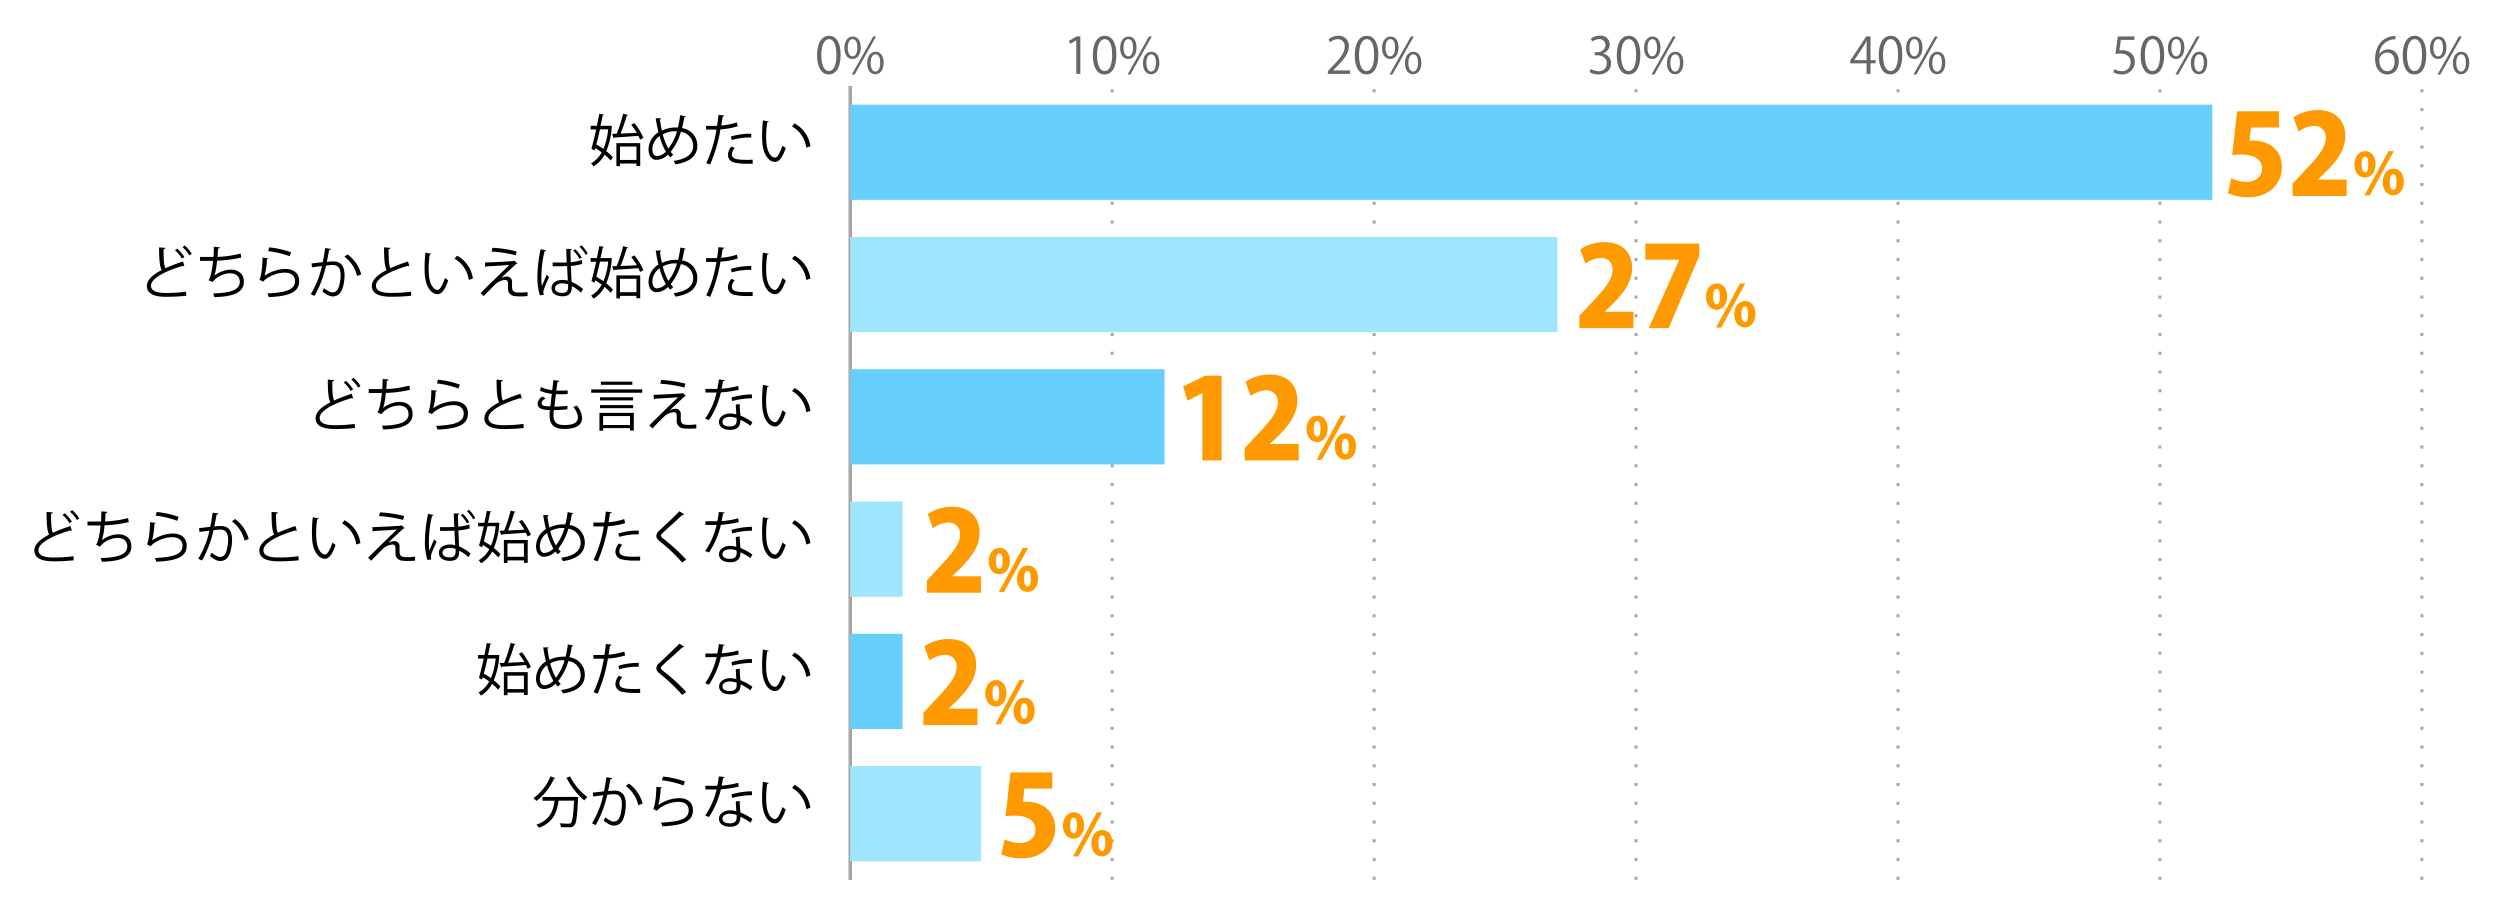
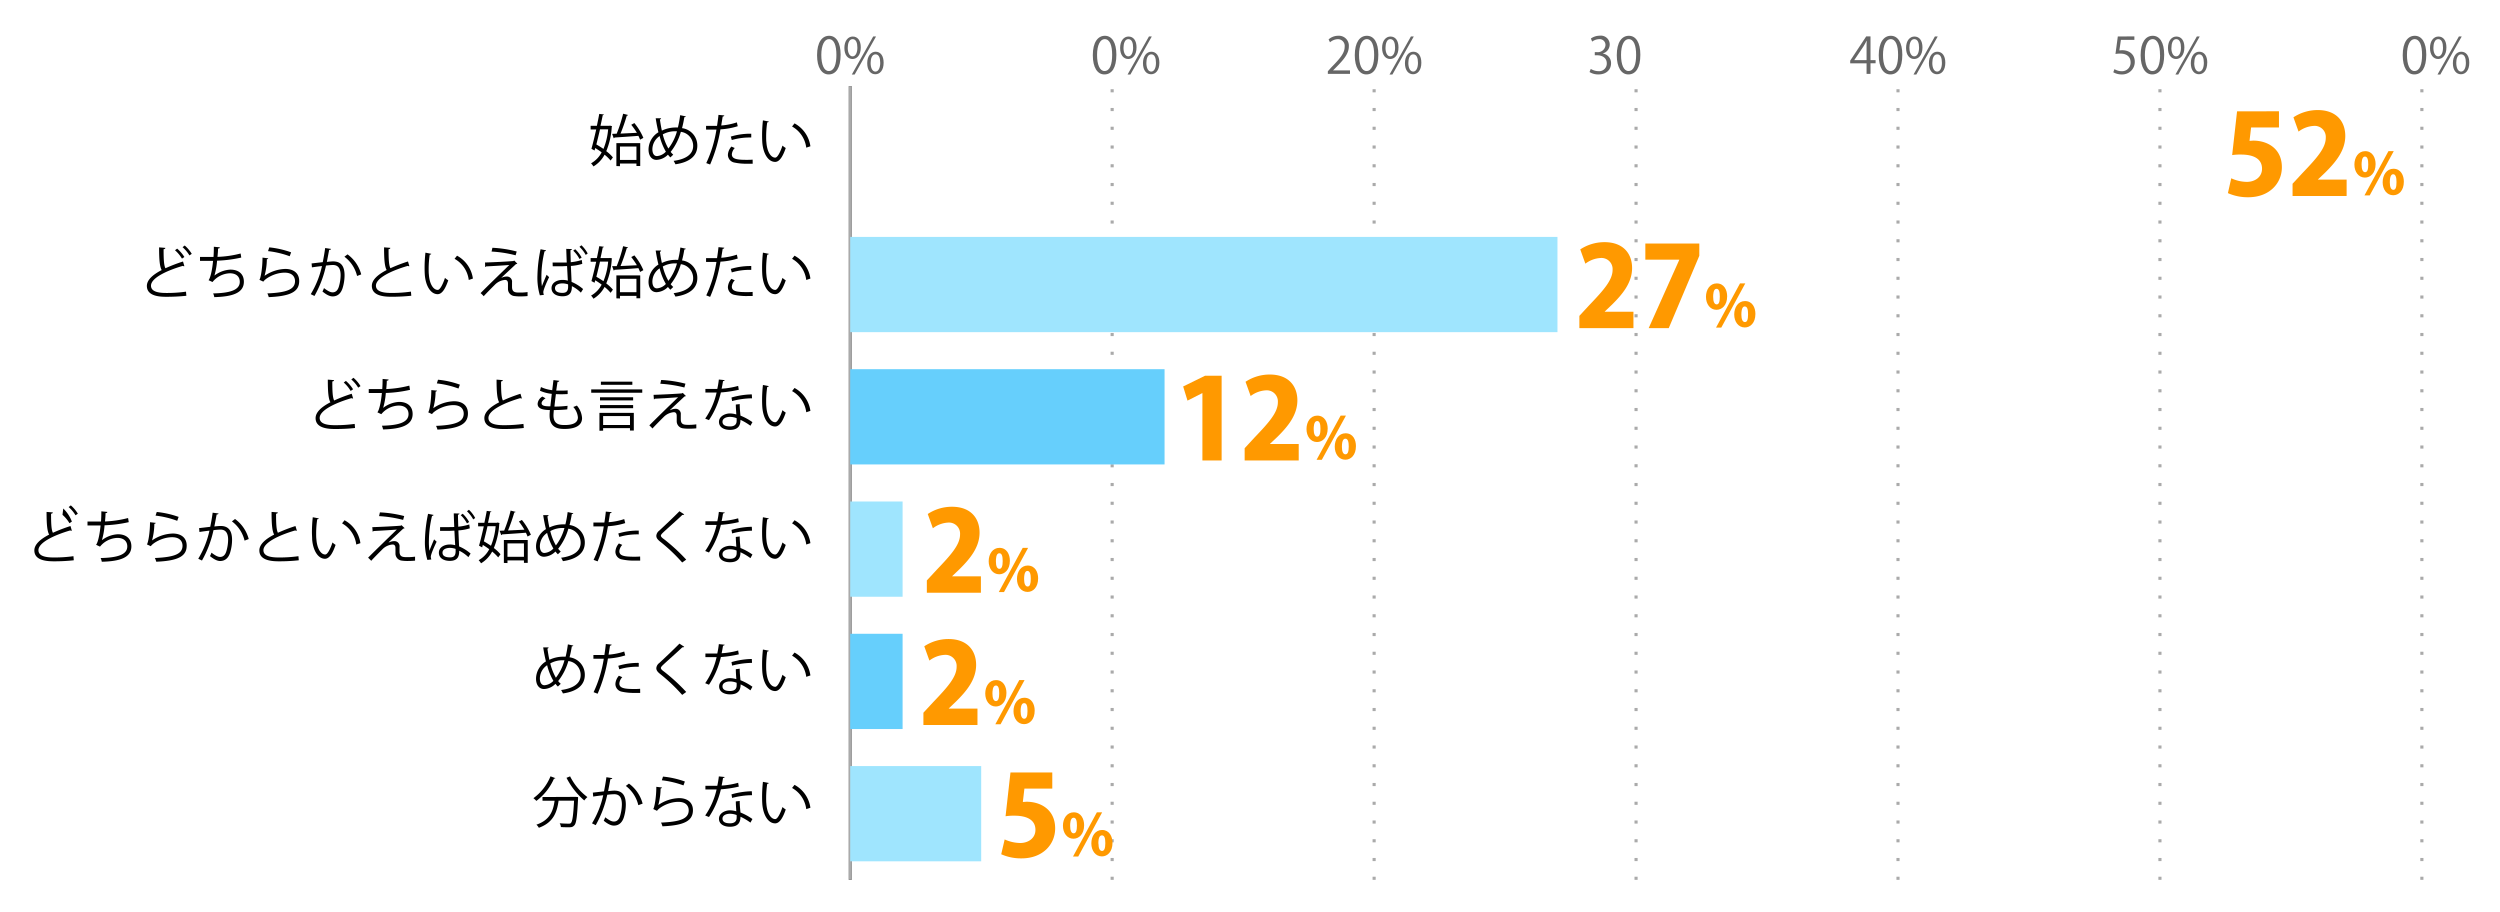
<svg xmlns="http://www.w3.org/2000/svg" viewBox="0 0 800 292">
  <defs>
    <style>.cls-1,.cls-3,.cls-4,.cls-5{fill:none;}.cls-2{fill:#666;}.cls-3{stroke:#000;stroke-width:0.85px;}.cls-3,.cls-4,.cls-5{stroke-miterlimit:10;}.cls-4,.cls-5{stroke:#aaa;}.cls-4{stroke-dasharray:1 5;}.cls-6{fill:#66cffc;}.cls-7{fill:#9fe5fe;}.cls-8{fill:#f90;}</style>
  </defs>
  <title>graph6</title>
  <g id="レイヤー_2" data-name="レイヤー 2">
    <g id="グラフのコピー">
      <rect class="cls-1" width="800" height="292" />
      <path class="cls-2" d="M261.46,17.67c0-4.19,1.63-6.22,3.87-6.22S269,13.59,269,17.52c0,4.16-1.46,6.3-3.84,6.3C263,23.82,261.46,21.68,261.46,17.67Zm6.19-.09c0-3-.72-5.06-2.4-5.06-1.42,0-2.43,1.91-2.43,5.06s.88,5.15,2.38,5.15C267,22.73,267.65,20.43,267.65,17.58Z" />
      <path class="cls-2" d="M275.45,15.18c0,2.49-1.24,3.7-2.66,3.7s-2.59-1.17-2.59-3.54,1.24-3.65,2.67-3.65C274.48,11.69,275.45,13,275.45,15.18Zm-4.17.16c0,1.45.53,2.7,1.54,2.7s1.54-1.26,1.54-2.78-.4-2.74-1.54-2.74S271.28,14,271.28,15.34Zm2.21,8.51h-.91l6.85-12.19h.91Zm9.27-3.77c0,2.48-1.23,3.68-2.66,3.68s-2.59-1.17-2.59-3.54,1.25-3.67,2.67-3.67C281.8,16.55,282.76,17.88,282.76,20.08Zm-4.16.08c0,1.52.53,2.75,1.53,2.75s1.54-1.25,1.54-2.79-.38-2.73-1.52-2.73S278.6,18.78,278.6,20.16Z" />
-       <path class="cls-2" d="M344.41,23.63V12.89h0l-2,1.14-.32-1,2.48-1.39h1.14v12Z" />
      <path class="cls-2" d="M349.7,17.67c0-4.19,1.63-6.22,3.87-6.22s3.67,2.14,3.67,6.07c0,4.16-1.46,6.3-3.84,6.3C351.22,23.82,349.7,21.68,349.7,17.67Zm6.19-.09c0-3-.72-5.06-2.4-5.06-1.42,0-2.43,1.91-2.43,5.06s.88,5.15,2.38,5.15C355.22,22.73,355.89,20.43,355.89,17.58Z" />
      <path class="cls-2" d="M363.69,15.18c0,2.49-1.24,3.7-2.66,3.7s-2.59-1.17-2.59-3.54,1.24-3.65,2.67-3.65C362.72,11.69,363.69,13,363.69,15.18Zm-4.17.16c0,1.45.53,2.7,1.54,2.7s1.54-1.26,1.54-2.78-.4-2.74-1.54-2.74S359.52,14,359.52,15.34Zm2.21,8.51h-.91l6.85-12.19h.91ZM371,20.08c0,2.48-1.23,3.68-2.66,3.68s-2.59-1.17-2.59-3.54,1.25-3.67,2.67-3.67C370,16.55,371,17.88,371,20.08Zm-4.16.08c0,1.52.53,2.75,1.54,2.75s1.53-1.25,1.53-2.79-.38-2.73-1.52-2.73S366.84,18.78,366.84,20.16Z" />
      <path class="cls-2" d="M432,23.63h-7.09v-.82L426,21.58c2.85-2.88,4.29-4.63,4.29-6.58A2.16,2.16,0,0,0,428,12.54a4,4,0,0,0-2.4,1l-.45-.93a4.67,4.67,0,0,1,3.11-1.17,3.19,3.19,0,0,1,3.37,3.41c0,2.26-1.58,4.18-4.06,6.68l-1,1v0H432Z" />
      <path class="cls-2" d="M433.53,17.67c0-4.19,1.63-6.22,3.88-6.22s3.66,2.14,3.66,6.07c0,4.16-1.46,6.3-3.84,6.3C435.05,23.82,433.53,21.68,433.53,17.67Zm6.2-.09c0-3-.72-5.06-2.4-5.06-1.43,0-2.44,1.91-2.44,5.06s.88,5.15,2.39,5.15C439.05,22.73,439.73,20.43,439.73,17.58Z" />
      <path class="cls-2" d="M447.52,15.18c0,2.49-1.23,3.7-2.66,3.7s-2.59-1.17-2.59-3.54,1.25-3.65,2.67-3.65C446.56,11.69,447.52,13,447.52,15.18Zm-4.16.16c0,1.45.52,2.7,1.53,2.7s1.54-1.26,1.54-2.78-.4-2.74-1.54-2.74S443.36,14,443.36,15.34Zm2.21,8.51h-.92l6.85-12.19h.92Zm9.26-3.77c0,2.48-1.23,3.68-2.65,3.68s-2.6-1.17-2.6-3.54,1.25-3.67,2.68-3.67C453.87,16.55,454.83,17.88,454.83,20.08Zm-4.16.08c0,1.52.53,2.75,1.54,2.75s1.54-1.25,1.54-2.79-.39-2.73-1.53-2.73S450.67,18.78,450.67,20.16Z" />
      <path class="cls-2" d="M512.94,17.15a3.06,3.06,0,0,1,2.6,3.1c0,1.91-1.37,3.57-4.06,3.57a5.23,5.23,0,0,1-2.83-.77l.4-1a4.75,4.75,0,0,0,2.45.72,2.43,2.43,0,0,0,2.67-2.51c0-1.76-1.49-2.57-3.06-2.57h-.78v-1h.78a2.45,2.45,0,0,0,2.64-2.22,1.85,1.85,0,0,0-2.06-1.94,3.91,3.91,0,0,0-2.2.79l-.4-1a5,5,0,0,1,2.85-.9,2.83,2.83,0,0,1,3.17,2.84,3,3,0,0,1-2.17,2.83Z" />
      <path class="cls-2" d="M517.37,17.67c0-4.19,1.63-6.22,3.87-6.22s3.67,2.14,3.67,6.07c0,4.16-1.46,6.3-3.85,6.3C518.89,23.82,517.37,21.68,517.37,17.67Zm6.19-.09c0-3-.72-5.06-2.4-5.06-1.43,0-2.43,1.91-2.43,5.06s.88,5.15,2.38,5.15C522.89,22.73,523.56,20.43,523.56,17.58Z" />
-       <path class="cls-2" d="M531.35,15.18c0,2.49-1.23,3.7-2.65,3.7s-2.6-1.17-2.6-3.54,1.25-3.65,2.68-3.65C530.39,11.69,531.35,13,531.35,15.18Zm-4.16.16c0,1.45.53,2.7,1.54,2.7s1.53-1.26,1.53-2.78-.4-2.74-1.53-2.74S527.19,14,527.19,15.34Zm2.21,8.51h-.91l6.85-12.19h.91Zm9.27-3.77c0,2.48-1.24,3.68-2.66,3.68s-2.59-1.17-2.59-3.54,1.25-3.67,2.67-3.67C537.71,16.55,538.67,17.88,538.67,20.08Zm-4.16.08c0,1.52.52,2.75,1.53,2.75s1.54-1.25,1.54-2.79-.39-2.73-1.52-2.73S534.51,18.78,534.51,20.16Z" />
      <path class="cls-2" d="M598.56,23.63H597.3V20.27h-5.24v-.85l5.13-7.78h1.37v7.6h1.63v1h-1.63Zm-5.15-4.39h3.89V15c0-.66,0-1.3.06-1.93h-.06c-.37.74-.66,1.25-1,1.8l-2.93,4.35Z" />
      <path class="cls-2" d="M601.2,17.67c0-4.19,1.63-6.22,3.87-6.22s3.67,2.14,3.67,6.07c0,4.16-1.46,6.3-3.84,6.3C602.72,23.82,601.2,21.68,601.2,17.67Zm6.19-.09c0-3-.72-5.06-2.4-5.06-1.42,0-2.43,1.91-2.43,5.06s.88,5.15,2.38,5.15C606.72,22.73,607.39,20.43,607.39,17.58Z" />
      <path class="cls-2" d="M615.19,15.18c0,2.49-1.24,3.7-2.66,3.7s-2.59-1.17-2.59-3.54,1.24-3.65,2.67-3.65C614.22,11.69,615.19,13,615.19,15.18Zm-4.17.16c0,1.45.53,2.7,1.54,2.7s1.54-1.26,1.54-2.78-.4-2.74-1.54-2.74S611,14,611,15.34Zm2.21,8.51h-.91l6.85-12.19h.91Zm9.27-3.77c0,2.48-1.23,3.68-2.66,3.68s-2.59-1.17-2.59-3.54,1.25-3.67,2.67-3.67C621.54,16.55,622.5,17.88,622.5,20.08Zm-4.16.08c0,1.52.53,2.75,1.54,2.75s1.53-1.25,1.53-2.79-.38-2.73-1.52-2.73S618.34,18.78,618.34,20.16Z" />
      <path class="cls-2" d="M683,11.64v1.11h-4.31l-.49,3.39a6.68,6.68,0,0,1,.93-.07c2.13,0,4,1.27,4,3.69a4,4,0,0,1-4.13,4.06,5.33,5.33,0,0,1-2.75-.7l.38-1a4.49,4.49,0,0,0,2.37.67,2.73,2.73,0,0,0,2.79-2.83c0-1.65-1.06-2.81-3.3-2.81a8.89,8.89,0,0,0-1.54.12l.75-5.59Z" />
      <path class="cls-2" d="M685,17.67c0-4.19,1.64-6.22,3.88-6.22s3.66,2.14,3.66,6.07c0,4.16-1.45,6.3-3.84,6.3C686.55,23.82,685,21.68,685,17.67Zm6.2-.09c0-3-.72-5.06-2.4-5.06-1.43,0-2.44,1.91-2.44,5.06s.88,5.15,2.39,5.15C690.55,22.73,691.23,20.43,691.23,17.58Z" />
      <path class="cls-2" d="M699,15.18c0,2.49-1.23,3.7-2.66,3.7s-2.59-1.17-2.59-3.54,1.25-3.65,2.67-3.65C698.06,11.69,699,13,699,15.18Zm-4.16.16c0,1.45.53,2.7,1.53,2.7s1.54-1.26,1.54-2.78-.4-2.74-1.54-2.74S694.86,14,694.86,15.34Zm2.21,8.51h-.92L703,11.66h.92Zm9.26-3.77c0,2.48-1.23,3.68-2.65,3.68s-2.6-1.17-2.6-3.54,1.25-3.67,2.68-3.67C705.37,16.55,706.33,17.88,706.33,20.08Zm-4.16.08c0,1.52.53,2.75,1.54,2.75s1.54-1.25,1.54-2.79-.39-2.73-1.52-2.73S702.17,18.78,702.17,20.16Z" />
-       <path class="cls-2" d="M761.43,17.27a3.35,3.35,0,0,1,2.8-1.47c2,0,3.39,1.52,3.39,3.83s-1.34,4.19-3.68,4.19-3.91-1.94-3.91-5,1.51-6.58,5.4-7.22a9.88,9.88,0,0,1,1.12-.11l0,1.1a5,5,0,0,0-5.19,4.72Zm4.85,2.45c0-1.84-1-2.91-2.44-2.91a2.64,2.64,0,0,0-2.48,2.27c0,2.2.95,3.7,2.61,3.7C765.36,22.78,766.28,21.53,766.28,19.72Z" />
      <path class="cls-2" d="M768.87,17.67c0-4.19,1.63-6.22,3.87-6.22s3.67,2.14,3.67,6.07c0,4.16-1.46,6.3-3.85,6.3C770.39,23.82,768.87,21.68,768.87,17.67Zm6.19-.09c0-3-.72-5.06-2.4-5.06-1.42,0-2.43,1.91-2.43,5.06s.88,5.15,2.38,5.15C774.39,22.73,775.06,20.43,775.06,17.58Z" />
      <path class="cls-2" d="M782.85,15.18c0,2.49-1.23,3.7-2.65,3.7s-2.6-1.17-2.6-3.54,1.25-3.65,2.68-3.65C781.89,11.69,782.85,13,782.85,15.18Zm-4.16.16c0,1.45.53,2.7,1.54,2.7s1.53-1.26,1.53-2.78-.4-2.74-1.53-2.74S778.69,14,778.69,15.34Zm2.21,8.51H780l6.85-12.19h.91Zm9.27-3.77c0,2.48-1.23,3.68-2.66,3.68s-2.59-1.17-2.59-3.54,1.25-3.67,2.67-3.67C789.21,16.55,790.17,17.88,790.17,20.08Zm-4.16.08c0,1.52.53,2.75,1.53,2.75s1.54-1.25,1.54-2.79-.38-2.73-1.52-2.73S786,18.78,786,20.16Z" />
      <line class="cls-3" x1="272.07" y1="281.55" x2="272.07" y2="27.55" />
      <line class="cls-4" x1="355.89" y1="281.55" x2="355.89" y2="27.55" />
      <line class="cls-4" x1="439.72" y1="281.55" x2="439.72" y2="27.55" />
      <line class="cls-4" x1="523.54" y1="281.55" x2="523.54" y2="27.55" />
      <line class="cls-4" x1="607.36" y1="281.55" x2="607.36" y2="27.55" />
      <line class="cls-4" x1="691.18" y1="281.55" x2="691.18" y2="27.55" />
      <line class="cls-4" x1="775" y1="281.55" x2="775" y2="27.55" />
      <line class="cls-5" x1="272.07" y1="281.55" x2="272.07" y2="27.55" />
-       <rect class="cls-6" x="272.07" y="33.48" width="435.87" height="30.48" />
      <rect class="cls-7" x="272.07" y="75.81" width="226.32" height="30.48" />
      <rect class="cls-6" x="272.07" y="118.14" width="100.59" height="30.48" />
      <rect class="cls-7" x="272.07" y="160.48" width="16.76" height="30.48" />
      <rect class="cls-6" x="272.07" y="202.81" width="16.76" height="30.48" />
      <rect class="cls-7" x="272.07" y="245.14" width="41.91" height="30.48" />
      <path d="M177.71,249c-.07.12-.2.18-.43.16a17.89,17.89,0,0,1-5.64,7.13,8,8,0,0,0-.95-.87,16.1,16.1,0,0,0,5.47-7Zm6.3,6,.29,0,.68.07c0,.13,0,.29,0,.44-.28,5.81-.55,7.9-1.18,8.58s-1.05.63-2.15.63c-.61,0-1.38,0-2.16-.07a2.74,2.74,0,0,0-.39-1.2c1.22.1,2.39.12,2.82.12s.6,0,.78-.23c.47-.47.75-2.34,1-7.13h-4.95c-.49,3.46-1.5,6.95-6.32,8.68a4,4,0,0,0-.78-1c4.36-1.46,5.39-4.48,5.82-7.65h-3.87v-1.19Zm-1.58-6.57a18.83,18.83,0,0,0,5.54,6.64,6.1,6.1,0,0,0-1,1.08,23.82,23.82,0,0,1-5.69-7.25Z" />
      <path d="M195.92,249c0,.22-.25.31-.59.33-.2,1-.52,2.75-.74,3.83.81-.09,1.55-.16,2-.16,2.74,0,3.67,1.78,3.67,4.48a14.1,14.1,0,0,1-.61,4c-.56,1.83-1.71,2.71-3.2,2.71-.74,0-1.71-.3-3.26-1.56a6.42,6.42,0,0,0,.48-1.1c1.44,1.12,2.2,1.37,2.76,1.37,1,0,1.64-.65,2-1.8a13.5,13.5,0,0,0,.57-3.69c0-2.06-.68-3.28-2.48-3.26a20.31,20.31,0,0,0-2.2.18,34.51,34.51,0,0,1-3.69,9.72l-1.19-.58a29.46,29.46,0,0,0,3.59-9c-.92.11-2.24.27-3.21.43l-.11-1.26,3.57-.41c.27-1.31.56-2.94.77-4.52Zm8.34,8.66a10.8,10.8,0,0,0-4-6.16l1-.75a11.54,11.54,0,0,1,4.38,6.41Z" />
      <path d="M211.85,252a.51.51,0,0,1-.46.31,21,21,0,0,1-.74,5.31h0a12.21,12.21,0,0,1,6.62-2.22c2.77,0,4.5,1.42,4.47,3.95-.06,3.31-2.79,4.78-9.76,5.07a5.44,5.44,0,0,0-.45-1.19c6.28-.27,8.8-1.29,8.86-3.87,0-1.73-1.19-2.77-3.3-2.77-3.33,0-6.34,2-6.84,2.88l-1.23-.59c.37-.35,1-3.57,1-7.1Zm.31-3.49a28.61,28.61,0,0,1,7,1.58l-.45,1.24a29.76,29.76,0,0,0-6.92-1.64Z" />
      <path d="M231.92,248.64a.58.58,0,0,1-.55.31c-.13.79-.29,1.72-.45,2.43a24.88,24.88,0,0,0,5.29-.89l.2,1.23a36.66,36.66,0,0,1-5.73.86,26.68,26.68,0,0,1-3.81,8.86l-1.21-.48a23.88,23.88,0,0,0,3.65-8.34h-3.58v-1.17h2.14l1.66,0a27.16,27.16,0,0,0,.5-3Zm4.79,7.67c0,1.46.13,2.45.24,3.69a18.66,18.66,0,0,1,3.83,2.09l-.64,1.15a17.65,17.65,0,0,0-3.19-1.89c0,1.8-.72,3.21-3.37,3.21-2,0-3.53-.9-3.51-2.6s1.89-2.66,3.55-2.66a8,8,0,0,1,2,.32c-.07-1.15-.16-2.32-.16-3.17Zm-1,4.5a5.9,5.9,0,0,0-2.14-.41c-1.08,0-2.36.43-2.37,1.55s1,1.51,2.41,1.51,2.12-.63,2.12-1.82C235.74,261.35,235.74,261.08,235.72,260.81Zm4.94-6.35a25.38,25.38,0,0,0-6.38.88l-.19-1.14a25.28,25.28,0,0,1,6.5-1Z" />
      <path d="M246,250.55c0,.16-.24.27-.49.29a30.4,30.4,0,0,0-.34,4.48c0,.67,0,1.31.07,1.89.22,3.06,1.46,4.92,2.85,4.9.72,0,1.65-1.84,2.3-3.86a5.72,5.72,0,0,0,1.05.78c-.83,2.43-1.88,4.41-3.37,4.45-2.29,0-3.87-2.74-4.13-6.2-.05-.68-.07-1.44-.07-2.25a43,43,0,0,1,.27-4.84ZM258,258.92a9,9,0,0,0-4.54-6.77l.79-1a9.88,9.88,0,0,1,5.08,7.33Z" />
-       <path d="M159.19,209.53l.68.18-.11.25A23.35,23.35,0,0,1,158,217.7a12.68,12.68,0,0,1,2.13,2l-.74,1a12.42,12.42,0,0,0-1.93-1.88,9.69,9.69,0,0,1-3.56,3.77,4.83,4.83,0,0,0-.76-1,8.52,8.52,0,0,0,3.39-3.51,21.9,21.9,0,0,0-2.06-1.39l-.21.79-1-.54c.45-1.58,1-3.87,1.53-6.19H153v-1.14h2c.29-1.35.55-2.64.76-3.8l1.48.18c0,.13-.13.2-.36.22-.2,1-.45,2.2-.72,3.4H159ZM156,210.72c-.38,1.67-.8,3.36-1.17,4.84.75.42,1.53.92,2.28,1.42a21.54,21.54,0,0,0,1.5-6.26Zm11-2a19.23,19.23,0,0,1,2.88,4.73l-1.06.58a12.66,12.66,0,0,0-.53-1.23c-2.84.24-5.76.42-7.65.54a.31.31,0,0,1-.25.24l-.51-1.41,1.46-.05a44.52,44.52,0,0,0,2.06-6.39l1.58.39c-.05.13-.2.2-.41.22a57.43,57.43,0,0,1-2,5.74l5.24-.25a26.46,26.46,0,0,0-1.76-2.61Zm-5.76,13.75v-7.38h7.63v7.31h-1.21v-.77h-5.27v.84Zm6.42-6.25h-5.27v4.29h5.27Z" />
      <path d="M183.45,206.58c0,.16-.23.23-.47.27a33.9,33.9,0,0,1-.73,3.49,5.59,5.59,0,0,1,4.89,5.65c0,3.21-2.43,5.26-7,5.91a11.29,11.29,0,0,0-.58-1.1c4-.52,6.25-2.14,6.25-4.77a4.49,4.49,0,0,0-3.94-4.5,18.32,18.32,0,0,1-3.26,6.41,6.27,6.27,0,0,0,.83.88l-.92.88a9.58,9.58,0,0,1-.78-.88,5.37,5.37,0,0,1-3.65,1.67c-1.59,0-2.56-1.35-2.56-3.31a6.55,6.55,0,0,1,3.17-5.53c-.34-1.36-.63-2.86-.88-4.48l1.73,0a.45.45,0,0,1-.38.4c.18,1.24.38,2.45.63,3.57a10.25,10.25,0,0,1,4.7-1H181a35.3,35.3,0,0,0,.72-3.94Zm-6.37,11.29a19.1,19.1,0,0,1-2-5,5.16,5.16,0,0,0-2.32,4.21c0,1.28.49,2.2,1.46,2.2A4.33,4.33,0,0,0,177.08,217.87Zm.81-1a15.91,15.91,0,0,0,2.74-5.59H180a8.15,8.15,0,0,0-3.91,1A17.27,17.27,0,0,0,177.89,216.88Z" />
      <path d="M200.07,209.73a22.4,22.4,0,0,1-5.53,1,47.75,47.75,0,0,1-3.3,11.26l-1.29-.49a39,39,0,0,0,3.26-10.71c-.36,0-2.78,0-3.32,0V209.6c.28,0,.66,0,1.08,0,.16,0,2,0,2.43,0,.18-1.15.36-2.41.46-3.51l1.86.18c0,.2-.27.34-.52.36-.11.79-.29,1.77-.45,2.86a20.85,20.85,0,0,0,5-1Zm4.79,12c-.54,0-1.1,0-1.66,0a18,18,0,0,1-4.27-.4,2.51,2.51,0,0,1-2-2.49,4.35,4.35,0,0,1,1.12-2.61l1.08.47a3.32,3.32,0,0,0-.94,2c0,1.42,1.37,1.78,4.65,1.78.66,0,1.35,0,2-.07Zm-7-8.68a21.82,21.82,0,0,1,6.54-.92v1.23a20,20,0,0,0-6.23.81Z" />
      <path d="M218.3,222.37a54.57,54.57,0,0,0-7.06-6.7c-.9-.72-1.22-1.23-1.22-1.87a2.3,2.3,0,0,1,.95-1.64c1.64-1.51,4.72-4.43,6.45-6.2l1.53,1a.52.52,0,0,1-.4.18l-.21,0c-1.8,1.73-4.61,4.17-6.09,5.56-.43.41-.77.77-.77,1.06s.32.67,1,1.14a59.11,59.11,0,0,1,7.11,6.53Z" />
      <path d="M231.92,206.31a.58.58,0,0,1-.55.3c-.13.79-.29,1.73-.45,2.43a24.26,24.26,0,0,0,5.29-.88l.2,1.23a36.66,36.66,0,0,1-5.73.86,26.68,26.68,0,0,1-3.81,8.86l-1.21-.49a23.91,23.91,0,0,0,3.65-8.33h-3.58v-1.17h2.14l1.66,0a27.35,27.35,0,0,0,.5-3Zm4.79,7.67c0,1.46.13,2.45.24,3.69a18.19,18.19,0,0,1,3.83,2.09l-.64,1.15A17.08,17.08,0,0,0,237,219c0,1.8-.72,3.2-3.37,3.2-2,0-3.53-.9-3.51-2.59S232,217,233.62,217a7.57,7.57,0,0,1,2,.32c-.07-1.15-.16-2.32-.16-3.17Zm-1,4.5a5.93,5.93,0,0,0-2.14-.42c-1.08,0-2.36.44-2.37,1.55s1,1.51,2.41,1.51,2.12-.63,2.12-1.81C235.74,219,235.74,218.75,235.72,218.48Zm4.94-6.36a25.85,25.85,0,0,0-6.38.88l-.19-1.13a25.28,25.28,0,0,1,6.5-1Z" />
      <path d="M246,208.22c0,.16-.24.27-.49.28a30.43,30.43,0,0,0-.34,4.49c0,.66,0,1.31.07,1.89.22,3.06,1.46,4.91,2.85,4.89.72,0,1.65-1.83,2.3-3.85a6.22,6.22,0,0,0,1.05.78c-.83,2.43-1.88,4.41-3.37,4.44-2.29,0-3.87-2.73-4.13-6.19-.05-.68-.07-1.44-.07-2.25a43.13,43.13,0,0,1,.27-4.85ZM258,216.59a9,9,0,0,0-4.54-6.77l.79-1a9.86,9.86,0,0,1,5.08,7.32Z" />
-       <path d="M23,169.84a.32.32,0,0,1-.14,0,.7.7,0,0,1-.38-.11c-5.35,1.57-10.19,3.93-10.18,6.34,0,1.73,1.91,2.32,4.83,2.32a43,43,0,0,0,6.37-.41l.11,1.31a57.13,57.13,0,0,1-6.44.33c-3.57,0-6.16-.83-6.18-3.48,0-1.92,1.91-3.62,4.74-5.07-.62-1.1-.83-3.19-.83-7.26l2,.16c0,.24-.2.38-.56.43,0,3.15.09,5.12.59,6.09a52.29,52.29,0,0,1,5.62-2.16Zm-2.31-5.61A11.29,11.29,0,0,1,23,166.91l-.77.52A10.89,10.89,0,0,0,20,164.75Zm2.42-1a11.1,11.1,0,0,1,2.25,2.66l-.74.51a10.84,10.84,0,0,0-2.2-2.63Z" />
+       <path d="M23,169.84a.32.32,0,0,1-.14,0,.7.7,0,0,1-.38-.11c-5.35,1.57-10.19,3.93-10.18,6.34,0,1.73,1.91,2.32,4.83,2.32a43,43,0,0,0,6.37-.41l.11,1.31a57.13,57.13,0,0,1-6.44.33c-3.57,0-6.16-.83-6.18-3.48,0-1.92,1.91-3.62,4.74-5.07-.62-1.1-.83-3.19-.83-7.26l2,.16c0,.24-.2.38-.56.43,0,3.15.09,5.12.59,6.09a52.29,52.29,0,0,1,5.62-2.16m-2.31-5.61A11.29,11.29,0,0,1,23,166.91l-.77.52A10.89,10.89,0,0,0,20,164.75Zm2.42-1a11.1,11.1,0,0,1,2.25,2.66l-.74.51a10.84,10.84,0,0,0-2.2-2.63Z" />
      <path d="M41.2,167.09a41.66,41.66,0,0,1-7.74,1,22.53,22.53,0,0,1-.85,4.77,9.17,9.17,0,0,1,5.11-1.9c2.69,0,4.32,1.44,4.32,3.87,0,3.58-3.61,4.79-9.47,4.93a5,5,0,0,0-.36-1.19c5.17-.11,8.52-1,8.52-3.71,0-1.62-1.08-2.73-3.17-2.73A7.49,7.49,0,0,0,32,174.92l-1.26-.59c.57-.65,1.17-3.23,1.44-6.18H28v-1.26c.76,0,3,0,4.32,0,.08-1,.11-2.18.11-3.26l1.91.18c0,.31-.25.36-.57.4,0,.9-.1,1.81-.17,2.66a34.63,34.63,0,0,0,7.38-1.1Z" />
      <path d="M49.85,167.32a.51.51,0,0,1-.46.31,21,21,0,0,1-.74,5.31h0a12.28,12.28,0,0,1,6.62-2.21c2.77,0,4.5,1.42,4.47,3.94C59.7,178,57,179.46,50,179.75a5.09,5.09,0,0,0-.45-1.19c6.28-.27,8.8-1.3,8.86-3.87,0-1.73-1.19-2.78-3.3-2.78-3.33,0-6.34,2-6.84,2.88L47,174.2c.37-.34,1-3.56,1-7.09Zm.31-3.49a29.57,29.57,0,0,1,7,1.58l-.45,1.25A28.78,28.78,0,0,0,49.78,165Z" />
      <path d="M69.92,164.31c0,.22-.25.31-.59.33-.2,1-.52,2.75-.74,3.83.81-.09,1.55-.16,2-.16,2.74,0,3.67,1.78,3.67,4.49a14,14,0,0,1-.61,4c-.56,1.84-1.71,2.72-3.2,2.72-.74,0-1.71-.31-3.26-1.57a6.09,6.09,0,0,0,.48-1.1c1.44,1.12,2.2,1.37,2.76,1.37,1,0,1.64-.65,2-1.8a13.5,13.5,0,0,0,.57-3.69c0-2-.68-3.28-2.48-3.26a20.31,20.31,0,0,0-2.2.18,34.51,34.51,0,0,1-3.69,9.72l-1.19-.57a29.41,29.41,0,0,0,3.59-9c-.92.11-2.24.27-3.21.44L63.71,169l3.57-.42c.27-1.31.56-2.93.77-4.52ZM78.26,173a10.77,10.77,0,0,0-4.05-6.16l1-.76a11.57,11.57,0,0,1,4.38,6.41Z" />
      <path d="M95,169.84a.32.32,0,0,1-.14,0,.7.7,0,0,1-.38-.11c-5.35,1.57-10.19,3.93-10.18,6.34,0,1.73,1.91,2.32,4.83,2.32a43,43,0,0,0,6.37-.41l.11,1.31a57.13,57.13,0,0,1-6.44.33c-3.57,0-6.16-.83-6.18-3.48,0-1.92,1.91-3.62,4.74-5.07-.62-1.1-.83-3.19-.83-7.26l2,.16c0,.24-.2.38-.56.43,0,3.15.09,5.12.59,6.09a52.29,52.29,0,0,1,5.62-2.16Z" />
      <path d="M102,165.88c0,.16-.24.27-.49.29a30.4,30.4,0,0,0-.34,4.48c0,.67,0,1.32.07,1.89.22,3.06,1.46,4.92,2.85,4.9.72,0,1.65-1.84,2.3-3.85a6.16,6.16,0,0,0,1,.77c-.83,2.43-1.88,4.41-3.37,4.45-2.29,0-3.87-2.74-4.13-6.19,0-.69-.07-1.44-.07-2.26a43,43,0,0,1,.27-4.84ZM114,174.25a9,9,0,0,0-4.54-6.77l.79-1a9.9,9.9,0,0,1,5.08,7.33Z" />
      <path d="M124.48,173.57a3.88,3.88,0,0,1,1.79-.41,1.63,1.63,0,0,1,1.58,1.83c0,.47,0,1,0,1.46,0,1.84,1.08,1.84,2.62,1.84a16.8,16.8,0,0,0,2.35-.16c0,.81,0,1.27,0,1.27a21.74,21.74,0,0,1-2.34.11,12,12,0,0,1-1.87-.11,2.27,2.27,0,0,1-2.06-2.21c0-.42,0-1.23,0-1.77,0-.75-.29-1.18-.92-1.18a5.14,5.14,0,0,0-3.22,1.49c-1,1-3,3-3.62,3.73a11.24,11.24,0,0,0-1-1c1.71-1.74,7.36-7.23,9.2-9-1.32.13-5.4.36-7.46.47a.34.34,0,0,1-.28.2l-.11-1.44c2.52-.07,7.25-.31,9.07-.47l.27-.16,1,.95a.77.77,0,0,1-.44.15c-1.13,1.06-3.34,3.09-4.68,4.37Zm4.52-7.2a39.17,39.17,0,0,0-7.7-1.21l.27-1.2a37.56,37.56,0,0,1,7.77,1.18Z" />
      <path d="M136.76,179.17a19.72,19.72,0,0,1-.78-6.34,45.52,45.52,0,0,1,1-8.41l1.74.35c0,.18-.21.3-.47.32a35,35,0,0,0-1,7.76,21.79,21.79,0,0,0,.16,3.4c.4-1.08,1.14-2.81,1.5-3.65l.81.75c-.6,1.23-1.86,4-1.86,4.81a2.7,2.7,0,0,0,.18.87Zm4.07-10.48c.41,0,3.33,0,4.53-.05-.07-1.55-.12-3-.16-4.36l1.82.05c0,.18-.18.33-.47.38,0,1.15.06,2.45.09,3.84a18,18,0,0,0,3.53-.72l.16,1.24a15.59,15.59,0,0,1-3.65.66l.23,5.12a13.6,13.6,0,0,1,3.68,2.29l-.71,1.15a11,11,0,0,0-2.93-2.06c0,1.48-.25,3.25-3,3.25-2.11,0-3.51-1-3.51-2.6,0-1.83,1.84-2.64,3.51-2.64a6.39,6.39,0,0,1,1.71.23c-.07-1.13-.16-2.9-.25-4.66-.58,0-1.32.07-1.84.07h-2.75Zm4.95,6.95a6,6,0,0,0-1.78-.32c-1.1,0-2.4.39-2.4,1.53s1.06,1.51,2.4,1.51,1.81-.65,1.8-2.09C145.8,176.13,145.8,175.82,145.78,175.64Zm3.65-8.14a9.7,9.7,0,0,0-2-2.64l.63-.47a10.57,10.57,0,0,1,2.06,2.66Zm2-1.29a10.4,10.4,0,0,0-2-2.6l.63-.48a10,10,0,0,1,2,2.63Z" />
      <path d="M159.19,167.2l.68.18-.11.25a23.47,23.47,0,0,1-1.73,7.74,12.67,12.67,0,0,1,2.13,2l-.74,1a12.88,12.88,0,0,0-1.93-1.87,9.59,9.59,0,0,1-3.56,3.76,5.44,5.44,0,0,0-.76-1,8.52,8.52,0,0,0,3.39-3.51,23.87,23.87,0,0,0-2.06-1.38l-.21.79-1-.54c.45-1.59,1-3.87,1.53-6.2H153v-1.13h2c.29-1.35.55-2.65.76-3.8l1.48.18c0,.13-.13.2-.36.22-.2,1-.45,2.19-.72,3.4H159ZM156,168.38c-.38,1.68-.8,3.37-1.17,4.85.75.41,1.53.92,2.28,1.42a21.53,21.53,0,0,0,1.5-6.27Zm11-2a19.27,19.27,0,0,1,2.88,4.74l-1.06.57a12.59,12.59,0,0,0-.53-1.22c-2.84.23-5.76.41-7.65.54a.29.29,0,0,1-.25.23l-.51-1.4,1.46-.06a44.12,44.12,0,0,0,2.06-6.39l1.58.4c-.05.13-.2.2-.41.21a56.71,56.71,0,0,1-2,5.75l5.24-.25a25.33,25.33,0,0,0-1.76-2.61Zm-5.76,13.76V172.8h7.63v7.31h-1.21v-.78h-5.27v.85Zm6.42-6.25h-5.27v4.29h5.27Z" />
      <path d="M183.45,164.24c0,.17-.23.24-.47.27a34.11,34.11,0,0,1-.73,3.5,5.59,5.59,0,0,1,4.89,5.65c0,3.2-2.43,5.26-7,5.91a11.29,11.29,0,0,0-.58-1.1c4-.52,6.25-2.15,6.25-4.77a4.5,4.5,0,0,0-3.94-4.51,18.14,18.14,0,0,1-3.26,6.41,5.84,5.84,0,0,0,.83.89l-.92.88a9.58,9.58,0,0,1-.78-.88,5.42,5.42,0,0,1-3.65,1.67c-1.59,0-2.56-1.35-2.56-3.31a6.55,6.55,0,0,1,3.17-5.53c-.34-1.37-.63-2.86-.88-4.48l1.73,0a.47.47,0,0,1-.38.4c.18,1.24.38,2.45.63,3.56a10.25,10.25,0,0,1,4.7-1,3,3,0,0,1,.43,0,35.73,35.73,0,0,0,.72-3.94Zm-6.37,11.29a19,19,0,0,1-2-5,5.2,5.2,0,0,0-2.32,4.22c0,1.28.49,2.2,1.46,2.2A4.3,4.3,0,0,0,177.08,175.53Zm.81-1a15.76,15.76,0,0,0,2.74-5.58c-.2,0-.44,0-.63,0a8.27,8.27,0,0,0-3.91,1A17.06,17.06,0,0,0,177.89,174.54Z" />
      <path d="M200.07,167.39a22.39,22.39,0,0,1-5.53,1,47.66,47.66,0,0,1-3.3,11.25l-1.29-.48a39,39,0,0,0,3.26-10.72c-.36,0-2.78,0-3.32,0v-1.22c.28,0,.66,0,1.08,0,.16,0,2,0,2.43,0,.18-1.15.36-2.41.46-3.51l1.86.18c0,.2-.27.34-.52.36-.11.79-.29,1.76-.45,2.86a20.85,20.85,0,0,0,5-1Zm4.79,12c-.54,0-1.1,0-1.66,0a18.12,18.12,0,0,1-4.27-.39,2.51,2.51,0,0,1-2-2.49,4.35,4.35,0,0,1,1.12-2.61l1.08.47a3.32,3.32,0,0,0-.94,2c0,1.42,1.37,1.78,4.65,1.78.66,0,1.35,0,2-.07Zm-7-8.68a21.2,21.2,0,0,1,6.54-.92V171a20.65,20.65,0,0,0-6.23.81Z" />
      <path d="M218.3,180a54.52,54.52,0,0,0-7.06-6.69c-.9-.72-1.22-1.23-1.22-1.88a2.34,2.34,0,0,1,.95-1.64c1.64-1.51,4.72-4.42,6.45-6.19l1.53,1a.52.52,0,0,1-.4.18.78.78,0,0,1-.21,0c-1.8,1.73-4.61,4.18-6.09,5.57-.43.41-.77.77-.77,1.06s.32.67,1,1.13a59.21,59.21,0,0,1,7.11,6.54Z" />
      <path d="M231.92,164c0,.15-.23.29-.55.31-.13.79-.29,1.73-.45,2.43a24.88,24.88,0,0,0,5.29-.88l.2,1.22a36.61,36.61,0,0,1-5.73.87,26.71,26.71,0,0,1-3.81,8.85l-1.21-.48a23.88,23.88,0,0,0,3.65-8.34h-3.58v-1.17h2.14l1.66,0a27.16,27.16,0,0,0,.5-3Zm4.79,7.67c0,1.46.13,2.45.24,3.69a18.66,18.66,0,0,1,3.83,2.09l-.64,1.16a17.08,17.08,0,0,0-3.19-1.89c0,1.8-.72,3.2-3.37,3.2-2,0-3.53-.9-3.51-2.59s1.89-2.67,3.55-2.67a7.6,7.6,0,0,1,2,.33c-.07-1.16-.16-2.33-.16-3.17Zm-1,4.5a6.12,6.12,0,0,0-2.14-.41c-1.08,0-2.36.43-2.37,1.55s1,1.51,2.41,1.51,2.12-.63,2.12-1.82C235.74,176.69,235.74,176.41,235.72,176.14Zm4.94-6.35a25.85,25.85,0,0,0-6.38.88l-.19-1.13a24.88,24.88,0,0,1,6.5-1Z" />
      <path d="M246,165.88c0,.16-.24.27-.49.29a30.4,30.4,0,0,0-.34,4.48c0,.67,0,1.32.07,1.89.22,3.06,1.46,4.92,2.85,4.9.72,0,1.65-1.84,2.3-3.85a6.16,6.16,0,0,0,1.05.77c-.83,2.43-1.88,4.41-3.37,4.45-2.29,0-3.87-2.74-4.13-6.19-.05-.69-.07-1.44-.07-2.26a43,43,0,0,1,.27-4.84ZM258,174.25a9,9,0,0,0-4.54-6.77l.79-1a9.9,9.9,0,0,1,5.08,7.33Z" />
      <path d="M113,127.51a.32.32,0,0,1-.14,0,.7.7,0,0,1-.38-.11c-5.35,1.57-10.19,3.93-10.18,6.34,0,1.73,1.91,2.32,4.83,2.32a44.43,44.43,0,0,0,6.37-.41l.11,1.31a57.27,57.27,0,0,1-6.44.32c-3.57,0-6.16-.82-6.18-3.47,0-1.93,1.91-3.62,4.74-5.08-.62-1.1-.83-3.18-.83-7.25l2,.16c0,.23-.2.38-.56.43,0,3.15.09,5.11.59,6.09a48.39,48.39,0,0,1,5.62-2.16Zm-2.31-5.62a11.49,11.49,0,0,1,2.29,2.68l-.77.53a11.11,11.11,0,0,0-2.22-2.69Zm2.42-1a10.91,10.91,0,0,1,2.25,2.66l-.74.5a11,11,0,0,0-2.2-2.62Z" />
      <path d="M131.2,124.75a40.88,40.88,0,0,1-7.74,1,22.67,22.67,0,0,1-.85,4.77,9.18,9.18,0,0,1,5.11-1.91c2.69,0,4.32,1.44,4.32,3.87,0,3.59-3.61,4.79-9.47,4.94a4.7,4.7,0,0,0-.36-1.19c5.17-.11,8.52-1,8.52-3.71,0-1.62-1.08-2.74-3.17-2.74a7.47,7.47,0,0,0-5.54,2.76l-1.26-.6c.57-.64,1.17-3.22,1.44-6.17H118v-1.26h4.32c.08-1,.11-2.17.11-3.25l1.91.18c0,.3-.25.36-.57.39,0,.9-.1,1.82-.17,2.67a35.28,35.28,0,0,0,7.38-1.1Z" />
      <path d="M139.85,125a.51.51,0,0,1-.46.31,21,21,0,0,1-.74,5.31h0a12.21,12.21,0,0,1,6.62-2.22c2.77,0,4.5,1.42,4.47,4-.06,3.31-2.79,4.78-9.76,5.07a5.44,5.44,0,0,0-.45-1.19c6.28-.27,8.8-1.29,8.86-3.87,0-1.73-1.19-2.77-3.3-2.77-3.33,0-6.34,2-6.84,2.88l-1.23-.59c.37-.35,1-3.57,1-7.1Zm.31-3.49a28.61,28.61,0,0,1,7,1.58l-.45,1.24a29.76,29.76,0,0,0-6.92-1.64Z" />
      <path d="M167,127.51a.32.32,0,0,1-.14,0,.7.7,0,0,1-.38-.11c-5.35,1.57-10.19,3.93-10.18,6.34,0,1.73,1.91,2.32,4.83,2.32a44.43,44.43,0,0,0,6.37-.41l.11,1.31a57.27,57.27,0,0,1-6.44.32c-3.57,0-6.16-.82-6.18-3.47,0-1.93,1.91-3.62,4.74-5.08-.62-1.1-.83-3.18-.83-7.25l2,.16c0,.23-.2.38-.56.43,0,3.15.09,5.11.59,6.09a48.39,48.39,0,0,1,5.62-2.16Z" />
      <path d="M181.53,131a41.77,41.77,0,0,1-4.31.22c-.05.63-.11,1.33-.11,1.68,0,2.88,1.91,3.11,3.59,3.11,2.82,0,4.23-.81,4.23-2.47a5.73,5.73,0,0,0-1.48-3.31,10.21,10.21,0,0,0,1.15-.45,6.78,6.78,0,0,1,1.66,4c0,3-3.38,3.48-5.56,3.48-1.73,0-4.83-.13-4.83-4.32a12.69,12.69,0,0,1,.11-1.71c-1.51-.06-3.94-.15-3.94-2a2.93,2.93,0,0,1,1.53-2.33l1,.56c-.79.49-1.26,1.08-1.26,1.57,0,.95,1.44,1,2.81,1,.13-1.2.29-2.62.45-4a12.26,12.26,0,0,1-3.78-1l.32-1.17a11.83,11.83,0,0,0,3.6,1c.15-1.13.27-2.28.4-3.24l1.87.24c-.05.21-.25.34-.57.36-.13.75-.27,1.74-.42,2.77.52,0,1.08,0,1.66,0s1.39,0,2-.07l0,1.19c-.54,0-1.15.05-1.76.05s-1.41,0-2-.05c-.18,1.35-.34,2.74-.47,4a33.89,33.89,0,0,0,4.2-.25Z" />
      <path d="M189.19,124.61h16.33v1.06H189.19Zm2.63,13.23v-5.72h11v5.65h-1.23V137H193v.81Zm10.78-10.71v1H192v-1ZM192,130.62v-1H202.6v1Zm10.35-8.48v1H192.29v-1Zm-.76,11H193V136h8.6Z" />
      <path d="M214.48,131.24a3.9,3.9,0,0,1,1.79-.42,1.63,1.63,0,0,1,1.58,1.84c0,.47,0,1,0,1.46,0,1.83,1.08,1.83,2.62,1.83a15.41,15.41,0,0,0,2.35-.16c0,.81,0,1.28,0,1.28-.7.07-1.55.11-2.34.11a13.4,13.4,0,0,1-1.87-.11,2.28,2.28,0,0,1-2.06-2.21c0-.42,0-1.23,0-1.77,0-.75-.29-1.19-.92-1.19a5.16,5.16,0,0,0-3.22,1.5c-1,1-3,3-3.62,3.72a10.66,10.66,0,0,0-1-1c1.71-1.75,7.36-7.24,9.2-9-1.32.13-5.4.36-7.46.47a.34.34,0,0,1-.28.2l-.11-1.44c2.52-.08,7.25-.31,9.07-.47l.27-.16,1,1a.7.7,0,0,1-.44.14c-1.13,1.07-3.34,3.1-4.68,4.38ZM219,124a40,40,0,0,0-7.7-1.2l.27-1.21a38.23,38.23,0,0,1,7.77,1.19Z" />
      <path d="M231.92,121.64a.58.58,0,0,1-.55.31c-.13.79-.29,1.72-.45,2.43a24.88,24.88,0,0,0,5.29-.89l.2,1.23a36.66,36.66,0,0,1-5.73.86,26.68,26.68,0,0,1-3.81,8.86l-1.21-.48a23.88,23.88,0,0,0,3.65-8.34h-3.58v-1.17h2.14l1.66,0a27.16,27.16,0,0,0,.5-3Zm4.79,7.67c0,1.46.13,2.45.24,3.69a18.66,18.66,0,0,1,3.83,2.09l-.64,1.15a17.65,17.65,0,0,0-3.19-1.89c0,1.8-.72,3.21-3.37,3.21-2,0-3.53-.9-3.51-2.6s1.89-2.66,3.55-2.66a8,8,0,0,1,2,.32c-.07-1.15-.16-2.32-.16-3.17Zm-1,4.5a5.9,5.9,0,0,0-2.14-.41c-1.08,0-2.36.43-2.37,1.55s1,1.51,2.41,1.51,2.12-.63,2.12-1.82C235.74,134.35,235.74,134.08,235.72,133.81Zm4.94-6.35a25.38,25.38,0,0,0-6.38.88l-.19-1.14a25.28,25.28,0,0,1,6.5-1Z" />
      <path d="M246,123.55c0,.16-.24.27-.49.29a30.4,30.4,0,0,0-.34,4.48c0,.67,0,1.31.07,1.89.22,3.06,1.46,4.92,2.85,4.9.72,0,1.65-1.84,2.3-3.86a5.72,5.72,0,0,0,1.05.78c-.83,2.43-1.88,4.41-3.37,4.45-2.29,0-3.87-2.74-4.13-6.2-.05-.68-.07-1.44-.07-2.25a43,43,0,0,1,.27-4.84ZM258,131.92a9,9,0,0,0-4.54-6.77l.79-1a9.88,9.88,0,0,1,5.08,7.33Z" />
      <path d="M59,85.18h-.14a.7.7,0,0,1-.38-.1C53.15,86.65,48.31,89,48.32,91.42c0,1.73,1.91,2.33,4.83,2.33a42.64,42.64,0,0,0,6.37-.42l.11,1.32a59.74,59.74,0,0,1-6.44.32C49.62,95,47,94.14,47,91.5c0-1.93,1.91-3.62,4.74-5.08-.62-1.1-.83-3.19-.83-7.26l2,.16c0,.24-.2.38-.56.44,0,3.15.09,5.11.59,6.08a52.29,52.29,0,0,1,5.62-2.16Zm-2.31-5.62A11.49,11.49,0,0,1,59,82.24l-.77.52A11.07,11.07,0,0,0,56,80.08Zm2.42-1a11.14,11.14,0,0,1,2.25,2.67l-.74.5a11.23,11.23,0,0,0-2.2-2.63Z" />
      <path d="M77.2,82.42a41.7,41.7,0,0,1-7.74,1,22.67,22.67,0,0,1-.85,4.77,9.11,9.11,0,0,1,5.11-1.91c2.69,0,4.32,1.44,4.32,3.87,0,3.58-3.61,4.79-9.47,4.93a5,5,0,0,0-.36-1.19c5.17-.1,8.52-1,8.52-3.7,0-1.62-1.08-2.74-3.17-2.74A7.49,7.49,0,0,0,68,90.25l-1.26-.59c.57-.65,1.17-3.22,1.44-6.18H64V82.22c.76,0,3,0,4.32,0,.08-1,.11-2.18.11-3.26l1.91.18c0,.31-.25.36-.57.4,0,.9-.1,1.82-.17,2.66A34,34,0,0,0,77,81.12Z" />
      <path d="M85.85,82.66a.49.49,0,0,1-.46.3,20.79,20.79,0,0,1-.74,5.31h0a12.28,12.28,0,0,1,6.62-2.21c2.77,0,4.5,1.42,4.47,3.94C95.7,93.31,93,94.79,86,95.08a5.26,5.26,0,0,0-.45-1.19c6.28-.27,8.8-1.3,8.86-3.87,0-1.73-1.19-2.77-3.3-2.77-3.33,0-6.34,2-6.84,2.88L83,89.53c.37-.34,1-3.56,1-7.09Zm.31-3.5a29.06,29.06,0,0,1,7,1.59L92.7,82a29.26,29.26,0,0,0-6.92-1.64Z" />
      <path d="M105.92,79.65c0,.21-.25.3-.59.32-.2,1-.52,2.76-.74,3.84.81-.09,1.55-.16,2-.16,2.74,0,3.67,1.78,3.67,4.48a14,14,0,0,1-.61,4c-.56,1.84-1.71,2.72-3.2,2.72-.74,0-1.71-.3-3.26-1.57a6.31,6.31,0,0,0,.48-1.09c1.44,1.11,2.2,1.36,2.76,1.36,1,0,1.64-.64,2-1.8a13.44,13.44,0,0,0,.57-3.69c0-2-.68-3.27-2.48-3.26-.54,0-1.28.08-2.2.18a34.45,34.45,0,0,1-3.69,9.73l-1.19-.58a29.46,29.46,0,0,0,3.59-9c-.92.11-2.24.27-3.21.43l-.11-1.26,3.57-.41c.27-1.32.56-2.94.77-4.52Zm8.34,8.66a10.8,10.8,0,0,0-4.05-6.16l1-.75a11.54,11.54,0,0,1,4.38,6.41Z" />
      <path d="M131,85.18h-.14a.7.7,0,0,1-.38-.1c-5.35,1.56-10.19,3.92-10.18,6.33,0,1.73,1.91,2.33,4.83,2.33a42.64,42.64,0,0,0,6.37-.42l.11,1.32a59.74,59.74,0,0,1-6.44.32c-3.57,0-6.16-.83-6.18-3.47,0-1.93,1.91-3.62,4.74-5.08-.62-1.1-.83-3.19-.83-7.26l2,.16c0,.24-.2.38-.56.44,0,3.15.09,5.11.59,6.08a52.29,52.29,0,0,1,5.62-2.16Z" />
      <path d="M138,81.22c0,.16-.24.27-.49.28a30.43,30.43,0,0,0-.34,4.49c0,.66,0,1.31.07,1.89.22,3.06,1.46,4.91,2.85,4.89.72,0,1.65-1.83,2.3-3.85a6.22,6.22,0,0,0,1.05.78c-.83,2.43-1.88,4.41-3.37,4.44-2.29,0-3.87-2.73-4.13-6.19-.05-.68-.07-1.44-.07-2.25a43.13,43.13,0,0,1,.27-4.85ZM150,89.59a9,9,0,0,0-4.54-6.77l.79-1a9.86,9.86,0,0,1,5.08,7.32Z" />
      <path d="M160.48,88.9a4,4,0,0,1,1.79-.41,1.63,1.63,0,0,1,1.58,1.84c0,.46,0,1,0,1.45,0,1.84,1.08,1.84,2.62,1.84a15.41,15.41,0,0,0,2.35-.16c0,.81,0,1.28,0,1.28-.7.07-1.55.11-2.34.11a13.4,13.4,0,0,1-1.87-.11,2.29,2.29,0,0,1-2.06-2.22c0-.41,0-1.22,0-1.76,0-.76-.29-1.19-.92-1.19a5.14,5.14,0,0,0-3.22,1.49c-1,1-3,3-3.62,3.73a10.66,10.66,0,0,0-1-1c1.71-1.75,7.36-7.24,9.2-9-1.32.12-5.4.36-7.46.46a.34.34,0,0,1-.28.2L155.21,84c2.52-.07,7.25-.3,9.07-.47l.27-.16,1,1a.77.77,0,0,1-.44.14c-1.13,1.06-3.34,3.1-4.68,4.38ZM165,81.7a38.46,38.46,0,0,0-7.7-1.2l.27-1.21a37.55,37.55,0,0,1,7.77,1.19Z" />
      <path d="M172.76,94.5a19.65,19.65,0,0,1-.78-6.33,45.33,45.33,0,0,1,1-8.41l1.74.34c0,.18-.21.3-.47.32a35,35,0,0,0-1,7.76,22,22,0,0,0,.16,3.41c.4-1.08,1.14-2.81,1.5-3.66l.81.76c-.6,1.22-1.86,4-1.86,4.8a2.6,2.6,0,0,0,.18.87ZM176.83,84c.41,0,3.33,0,4.53,0-.07-1.55-.12-3-.16-4.36l1.82.06c0,.18-.18.32-.47.37,0,1.16.06,2.45.09,3.84a17.31,17.31,0,0,0,3.53-.72l.16,1.24a16.06,16.06,0,0,1-3.65.67l.23,5.11a13.6,13.6,0,0,1,3.68,2.29l-.71,1.15A10.77,10.77,0,0,0,183,91.57c0,1.47-.25,3.24-3,3.24-2.11,0-3.51-1-3.51-2.59,0-1.84,1.84-2.65,3.51-2.65a6.39,6.39,0,0,1,1.71.23c-.07-1.13-.16-2.9-.25-4.66-.58,0-1.32.07-1.84.07h-2.75Zm4.95,7a6,6,0,0,0-1.78-.32c-1.1,0-2.4.4-2.4,1.53s1.06,1.51,2.4,1.51,1.81-.65,1.8-2.09C181.8,91.46,181.8,91.15,181.78,91Zm3.65-8.13a9.73,9.73,0,0,0-2-2.65l.63-.47a10.43,10.43,0,0,1,2.06,2.67Zm2-1.3a10.35,10.35,0,0,0-2-2.59l.63-.49a10.12,10.12,0,0,1,2,2.63Z" />
      <path d="M195.19,82.53l.68.18-.11.25A23.35,23.35,0,0,1,194,90.7a12.68,12.68,0,0,1,2.13,2l-.74,1a12.42,12.42,0,0,0-1.93-1.88,9.69,9.69,0,0,1-3.56,3.77,4.83,4.83,0,0,0-.76-1,8.52,8.52,0,0,0,3.39-3.51,21.9,21.9,0,0,0-2.06-1.39l-.21.79-1-.54c.45-1.58,1-3.87,1.53-6.19H189V82.58h2c.29-1.35.55-2.64.76-3.8l1.48.18c0,.13-.13.2-.36.22-.2,1-.45,2.2-.72,3.4H195ZM192,83.72c-.38,1.67-.8,3.36-1.17,4.84.75.42,1.53.92,2.28,1.42a21.54,21.54,0,0,0,1.5-6.26Zm11-2a19.23,19.23,0,0,1,2.88,4.73l-1.06.58a12.66,12.66,0,0,0-.53-1.23c-2.84.24-5.76.42-7.65.54a.31.31,0,0,1-.25.24l-.51-1.41,1.46,0a44.52,44.52,0,0,0,2.06-6.39l1.58.39c-.05.13-.2.2-.41.22a57.43,57.43,0,0,1-2,5.74l5.24-.25A26.46,26.46,0,0,0,202,82.26Zm-5.76,13.75V88.13h7.63v7.31h-1.21v-.77h-5.27v.84Zm6.42-6.25h-5.27v4.29h5.27Z" />
      <path d="M219.45,79.58c0,.16-.23.23-.47.27a33.9,33.9,0,0,1-.73,3.49A5.59,5.59,0,0,1,223.14,89c0,3.21-2.43,5.26-7,5.91a11.29,11.29,0,0,0-.58-1.1c4-.52,6.25-2.14,6.25-4.77a4.49,4.49,0,0,0-3.94-4.5,18.32,18.32,0,0,1-3.26,6.41,6.27,6.27,0,0,0,.83.88l-.92.88a9.58,9.58,0,0,1-.78-.88,5.37,5.37,0,0,1-3.65,1.67c-1.59,0-2.56-1.35-2.56-3.31a6.55,6.55,0,0,1,3.17-5.53c-.34-1.36-.63-2.86-.88-4.48l1.73,0a.45.45,0,0,1-.38.4c.18,1.24.38,2.45.63,3.57a10.25,10.25,0,0,1,4.7-1H217a35.3,35.3,0,0,0,.72-3.94Zm-6.37,11.29a19.1,19.1,0,0,1-2-5,5.16,5.16,0,0,0-2.32,4.21c0,1.28.49,2.2,1.46,2.2A4.33,4.33,0,0,0,213.08,90.87Zm.81-1a15.91,15.91,0,0,0,2.74-5.59H216a8.15,8.15,0,0,0-3.91,1A17.27,17.27,0,0,0,213.89,89.88Z" />
      <path d="M236.07,82.73a22.4,22.4,0,0,1-5.53,1A47.75,47.75,0,0,1,227.24,95L226,94.52a39,39,0,0,0,3.26-10.71c-.36,0-2.78,0-3.32,0V82.6c.28,0,.66,0,1.08,0,.16,0,2,0,2.43,0,.18-1.15.36-2.41.46-3.51l1.86.18c0,.2-.27.34-.52.36-.11.79-.29,1.77-.45,2.86a20.85,20.85,0,0,0,5-1Zm4.79,12c-.54,0-1.1,0-1.66,0a18,18,0,0,1-4.27-.4,2.51,2.51,0,0,1-2-2.49,4.35,4.35,0,0,1,1.12-2.61l1.08.47a3.32,3.32,0,0,0-.94,2c0,1.42,1.37,1.78,4.65,1.78.66,0,1.35,0,2-.07Zm-7-8.68a21.82,21.82,0,0,1,6.54-.92v1.23a20,20,0,0,0-6.23.81Z" />
      <path d="M246,81.22c0,.16-.24.27-.49.28a30.43,30.43,0,0,0-.34,4.49c0,.66,0,1.31.07,1.89.22,3.06,1.46,4.91,2.85,4.89.72,0,1.65-1.83,2.3-3.85a6.22,6.22,0,0,0,1.05.78c-.83,2.43-1.88,4.41-3.37,4.44-2.29,0-3.87-2.73-4.13-6.19-.05-.68-.07-1.44-.07-2.25a43.13,43.13,0,0,1,.27-4.85ZM258,89.59a9,9,0,0,0-4.54-6.77l.79-1a9.86,9.86,0,0,1,5.08,7.32Z" />
      <path d="M195.19,40.2l.68.18-.11.25A23.47,23.47,0,0,1,194,48.37a12.67,12.67,0,0,1,2.13,2l-.74,1a12.88,12.88,0,0,0-1.93-1.87,9.59,9.59,0,0,1-3.56,3.76,5.44,5.44,0,0,0-.76-1,8.52,8.52,0,0,0,3.39-3.51,23.87,23.87,0,0,0-2.06-1.38l-.21.79-1-.54c.45-1.59,1-3.87,1.53-6.2H189V40.25h2c.29-1.35.55-2.65.76-3.8l1.48.18c0,.13-.13.2-.36.22-.2,1-.45,2.19-.72,3.4H195ZM192,41.38c-.38,1.68-.8,3.37-1.17,4.85.75.41,1.53.92,2.28,1.42a21.53,21.53,0,0,0,1.5-6.27Zm11-2a19.27,19.27,0,0,1,2.88,4.74l-1.06.57a12.59,12.59,0,0,0-.53-1.22c-2.84.23-5.76.41-7.65.54a.29.29,0,0,1-.25.23l-.51-1.4,1.46-.06a44.12,44.12,0,0,0,2.06-6.39l1.58.4c-.05.13-.2.2-.41.21a56.71,56.71,0,0,1-2,5.75l5.24-.25A25.33,25.33,0,0,0,202,39.93Zm-5.76,13.76V45.8h7.63v7.31h-1.21v-.78h-5.27v.85Zm6.42-6.25h-5.27v4.29h5.27Z" />
      <path d="M219.45,37.24c0,.17-.23.24-.47.27a34.11,34.11,0,0,1-.73,3.5,5.59,5.59,0,0,1,4.89,5.65c0,3.2-2.43,5.26-7,5.91a11.29,11.29,0,0,0-.58-1.1c4-.52,6.25-2.15,6.25-4.77a4.5,4.5,0,0,0-3.94-4.51,18.14,18.14,0,0,1-3.26,6.41,5.84,5.84,0,0,0,.83.89l-.92.88a9.58,9.58,0,0,1-.78-.88,5.42,5.42,0,0,1-3.65,1.67c-1.59,0-2.56-1.35-2.56-3.31a6.55,6.55,0,0,1,3.17-5.53c-.34-1.37-.63-2.86-.88-4.48l1.73,0a.47.47,0,0,1-.38.4c.18,1.24.38,2.45.63,3.56a10.25,10.25,0,0,1,4.7-1,3,3,0,0,1,.43,0,35.73,35.73,0,0,0,.72-3.94Zm-6.37,11.29a19,19,0,0,1-2-5,5.2,5.2,0,0,0-2.32,4.22c0,1.28.49,2.2,1.46,2.2A4.3,4.3,0,0,0,213.08,48.53Zm.81-1A15.76,15.76,0,0,0,216.63,42c-.2,0-.44,0-.63,0a8.27,8.27,0,0,0-3.91,1A17.06,17.06,0,0,0,213.89,47.54Z" />
      <path d="M236.07,40.39a22.39,22.39,0,0,1-5.53,1,47.66,47.66,0,0,1-3.3,11.25L226,52.19a39,39,0,0,0,3.26-10.72c-.36,0-2.78,0-3.32,0V40.27c.28,0,.66,0,1.08,0,.16,0,2,0,2.43,0,.18-1.15.36-2.41.46-3.51l1.86.18c0,.2-.27.34-.52.36-.11.79-.29,1.76-.45,2.86a20.85,20.85,0,0,0,5-1Zm4.79,12c-.54,0-1.1,0-1.66,0a18.12,18.12,0,0,1-4.27-.39,2.51,2.51,0,0,1-2-2.49,4.35,4.35,0,0,1,1.12-2.61l1.08.47a3.32,3.32,0,0,0-.94,2c0,1.42,1.37,1.78,4.65,1.78.66,0,1.35,0,2-.07Zm-7-8.68a21.2,21.2,0,0,1,6.54-.92V44a20.65,20.65,0,0,0-6.23.81Z" />
      <path d="M246,38.88c0,.16-.24.27-.49.29a30.4,30.4,0,0,0-.34,4.48c0,.67,0,1.32.07,1.89.22,3.06,1.46,4.92,2.85,4.9.72,0,1.65-1.84,2.3-3.85a6.16,6.16,0,0,0,1.05.77c-.83,2.43-1.88,4.41-3.37,4.45-2.29,0-3.87-2.74-4.13-6.19-.05-.69-.07-1.44-.07-2.26a43,43,0,0,1,.27-4.84ZM258,47.25a9,9,0,0,0-4.54-6.77l.79-1a9.9,9.9,0,0,1,5.08,7.33Z" />
      <path class="cls-8" d="M729.27,35.61v5.18h-8.92l-.5,4.28c.43,0,.82-.07,1.25-.07,4.21,0,9.1,2.32,9.1,8.52,0,5.14-4,9.6-10.74,9.6a15.59,15.59,0,0,1-6.53-1.32L714,57.05a12.16,12.16,0,0,0,5,1.15c2.53,0,4.85-1.5,4.85-4.21,0-3-2.42-4.53-6.74-4.53a17.15,17.15,0,0,0-2.82.17l1.57-14Z" />
      <path class="cls-8" d="M750.92,62.73h-17.3V58.8l3.14-3.39c4.67-4.88,7.49-8.06,7.49-11.34a3.55,3.55,0,0,0-3.85-3.78,8.8,8.8,0,0,0-4.86,1.82l-1.64-4.57a14.08,14.08,0,0,1,7.75-2.32c6.1,0,8.84,3.75,8.84,8.28,0,4.74-3.14,8.45-6.45,11.74l-2.29,2.17v.07h9.17Z" />
      <path class="cls-8" d="M760.19,52.5c0,2.87-1.66,4.33-3.41,4.33-2.06,0-3.37-1.86-3.37-4.17s1.27-4.29,3.45-4.29C759.21,48.37,760.19,50.49,760.19,52.5Zm-4.48.2c0,1.51.39,2.4,1.13,2.4s1-.89,1-2.49-.28-2.51-1.07-2.51C755.73,50.1,755.71,52.06,755.71,52.7Zm2.6,9.82h-1.68l7.67-14.15H766Zm10.92-4.39c0,2.9-1.64,4.35-3.39,4.35-2.08,0-3.39-1.86-3.39-4.16S763.73,54,765.9,54C768.29,54,769.23,56.15,769.23,58.13Zm-4.49.24c0,1.51.4,2.38,1.14,2.38s1-.87,1-2.49c0-1.47-.26-2.5-1.07-2.5C765.38,55.76,764.74,56.09,764.74,58.37Z" />
      <path class="cls-8" d="M522.7,105H505.4v-3.92l3.13-3.39c4.68-4.89,7.5-8.07,7.5-11.35a3.56,3.56,0,0,0-3.86-3.78,8.84,8.84,0,0,0-4.85,1.82l-1.64-4.57a14.07,14.07,0,0,1,7.74-2.32c6.1,0,8.85,3.75,8.85,8.28,0,4.75-3.14,8.46-6.46,11.74l-2.28,2.17v.08h9.17Z" />
      <path class="cls-8" d="M526.51,77.93h17.27v3.92L534,105h-6.42l9.78-21.83v-.07H526.51Z" />
      <path class="cls-8" d="M552.69,94.81c0,2.88-1.66,4.33-3.41,4.33-2.06,0-3.37-1.86-3.37-4.16s1.27-4.29,3.45-4.29C551.71,90.69,552.69,92.8,552.69,94.81Zm-4.48.2c0,1.51.39,2.4,1.13,2.4s1-.89,1-2.49-.28-2.5-1.07-2.5C548.23,92.42,548.21,94.37,548.21,95Zm2.6,9.82h-1.68l7.67-14.14h1.69Zm10.92-4.38c0,2.89-1.64,4.34-3.39,4.34-2.08,0-3.39-1.86-3.39-4.16s1.28-4.29,3.45-4.29C560.79,96.34,561.73,98.46,561.73,100.45Zm-4.49.24c0,1.51.4,2.37,1.14,2.37s1-.86,1-2.48-.26-2.51-1.07-2.51C557.88,98.07,557.24,98.4,557.24,100.69Z" />
      <path class="cls-8" d="M384.77,147.35V125.81h-.07L380,128.2l-1.39-4.53,7-3.43h5.31v27.11Z" />
      <path class="cls-8" d="M415.59,147.35h-17.3v-3.92l3.13-3.39c4.68-4.89,7.5-8.06,7.5-11.35a3.56,3.56,0,0,0-3.86-3.78,8.87,8.87,0,0,0-4.85,1.82l-1.64-4.56a14,14,0,0,1,7.74-2.32c6.1,0,8.85,3.74,8.85,8.27,0,4.75-3.14,8.46-6.46,11.74L406.42,142v.07h9.17Z" />
      <path class="cls-8" d="M424.86,137.12c0,2.88-1.66,4.33-3.41,4.33-2.06,0-3.37-1.86-3.37-4.16s1.27-4.29,3.44-4.29C423.88,133,424.86,135.12,424.86,137.12Zm-4.48.21c0,1.51.39,2.39,1.12,2.39s1.05-.88,1.05-2.48-.27-2.51-1.06-2.51C420.4,134.73,420.38,136.68,420.38,137.33Zm2.6,9.81H421.3L429,133h1.7Zm10.92-4.38c0,2.89-1.64,4.35-3.39,4.35-2.08,0-3.39-1.86-3.39-4.17s1.27-4.29,3.45-4.29C433,138.65,433.9,140.77,433.9,142.76Zm-4.49.24c0,1.51.4,2.38,1.14,2.38s1.05-.87,1.05-2.49c0-1.47-.26-2.51-1.07-2.51C430.05,140.38,429.41,140.72,429.41,143Z" />
      <path class="cls-8" d="M313.89,189.67h-17.3v-3.93l3.14-3.39c4.67-4.88,7.49-8.06,7.49-11.34a3.55,3.55,0,0,0-3.85-3.78,8.76,8.76,0,0,0-4.85,1.82l-1.64-4.57a14,14,0,0,1,7.74-2.32c6.1,0,8.84,3.75,8.84,8.28,0,4.74-3.13,8.45-6.45,11.73l-2.29,2.18v.07h9.17Z" />
      <path class="cls-8" d="M323.16,179.44c0,2.87-1.66,4.33-3.41,4.33-2.06,0-3.37-1.86-3.37-4.17s1.27-4.29,3.45-4.29C322.18,175.31,323.16,177.43,323.16,179.44Zm-4.47.2c0,1.51.38,2.39,1.12,2.39s1.05-.88,1.05-2.48-.28-2.51-1.07-2.51C318.7,177,318.69,179,318.69,179.64Zm2.59,9.82h-1.67l7.66-14.15H329Zm10.92-4.39c0,2.9-1.64,4.35-3.38,4.35-2.09,0-3.39-1.86-3.39-4.16s1.27-4.29,3.44-4.29C331.26,181,332.2,183.08,332.2,185.07Zm-4.49.24c0,1.51.41,2.38,1.14,2.38s1-.87,1-2.49c0-1.47-.26-2.5-1.07-2.5C328.35,182.7,327.71,183,327.71,185.31Z" />
      <path class="cls-8" d="M312.79,232h-17.3v-3.93l3.13-3.38c4.68-4.89,7.5-8.07,7.5-11.35a3.56,3.56,0,0,0-3.86-3.78,8.84,8.84,0,0,0-4.85,1.82l-1.64-4.57a14.07,14.07,0,0,1,7.74-2.32c6.1,0,8.85,3.75,8.85,8.28,0,4.75-3.14,8.46-6.46,11.74l-2.28,2.17v.07h9.17Z" />
      <path class="cls-8" d="M322.06,221.75c0,2.87-1.66,4.33-3.41,4.33-2.06,0-3.37-1.86-3.37-4.16s1.27-4.29,3.44-4.29C321.08,217.63,322.06,219.74,322.06,221.75Zm-4.48.2c0,1.51.39,2.4,1.12,2.4s1.05-.89,1.05-2.49-.27-2.5-1.07-2.5C317.6,219.36,317.58,221.31,317.58,222Zm2.6,9.82H318.5l7.66-14.14h1.7Zm10.92-4.38c0,2.89-1.64,4.34-3.39,4.34-2.08,0-3.39-1.86-3.39-4.16s1.27-4.29,3.44-4.29C330.16,223.28,331.1,225.4,331.1,227.39Zm-4.5.24c0,1.51.41,2.37,1.15,2.37s1.05-.86,1.05-2.48-.26-2.51-1.07-2.51C327.25,225,326.6,225.34,326.6,227.63Z" />
      <path class="cls-8" d="M336.73,247.18v5.17h-8.92l-.5,4.28c.43,0,.82-.07,1.25-.07,4.21,0,9.09,2.32,9.09,8.53,0,5.14-4,9.59-10.74,9.59a15.54,15.54,0,0,1-6.52-1.32l1.1-4.74a12.38,12.38,0,0,0,5,1.14c2.53,0,4.85-1.5,4.85-4.21,0-3-2.43-4.53-6.74-4.53a17,17,0,0,0-2.82.18l1.57-14Z" />
      <path class="cls-8" d="M346.92,264.06c0,2.88-1.66,4.33-3.41,4.33-2.06,0-3.37-1.86-3.37-4.16s1.27-4.29,3.45-4.29C345.94,259.94,346.92,262.06,346.92,264.06Zm-4.47.21c0,1.51.38,2.39,1.12,2.39s1.05-.88,1.05-2.49-.28-2.5-1.07-2.5C342.46,261.67,342.45,263.62,342.45,264.27Zm2.59,9.81h-1.67L351,259.94h1.69ZM356,269.7c0,2.89-1.64,4.35-3.38,4.35-2.09,0-3.39-1.86-3.39-4.17s1.27-4.29,3.44-4.29C355,265.59,356,267.71,356,269.7Zm-4.49.24c0,1.51.41,2.37,1.14,2.37s1.05-.86,1.05-2.48-.26-2.51-1.07-2.51C352.11,267.32,351.47,267.66,351.47,269.94Z" />
    </g>
  </g>
</svg>